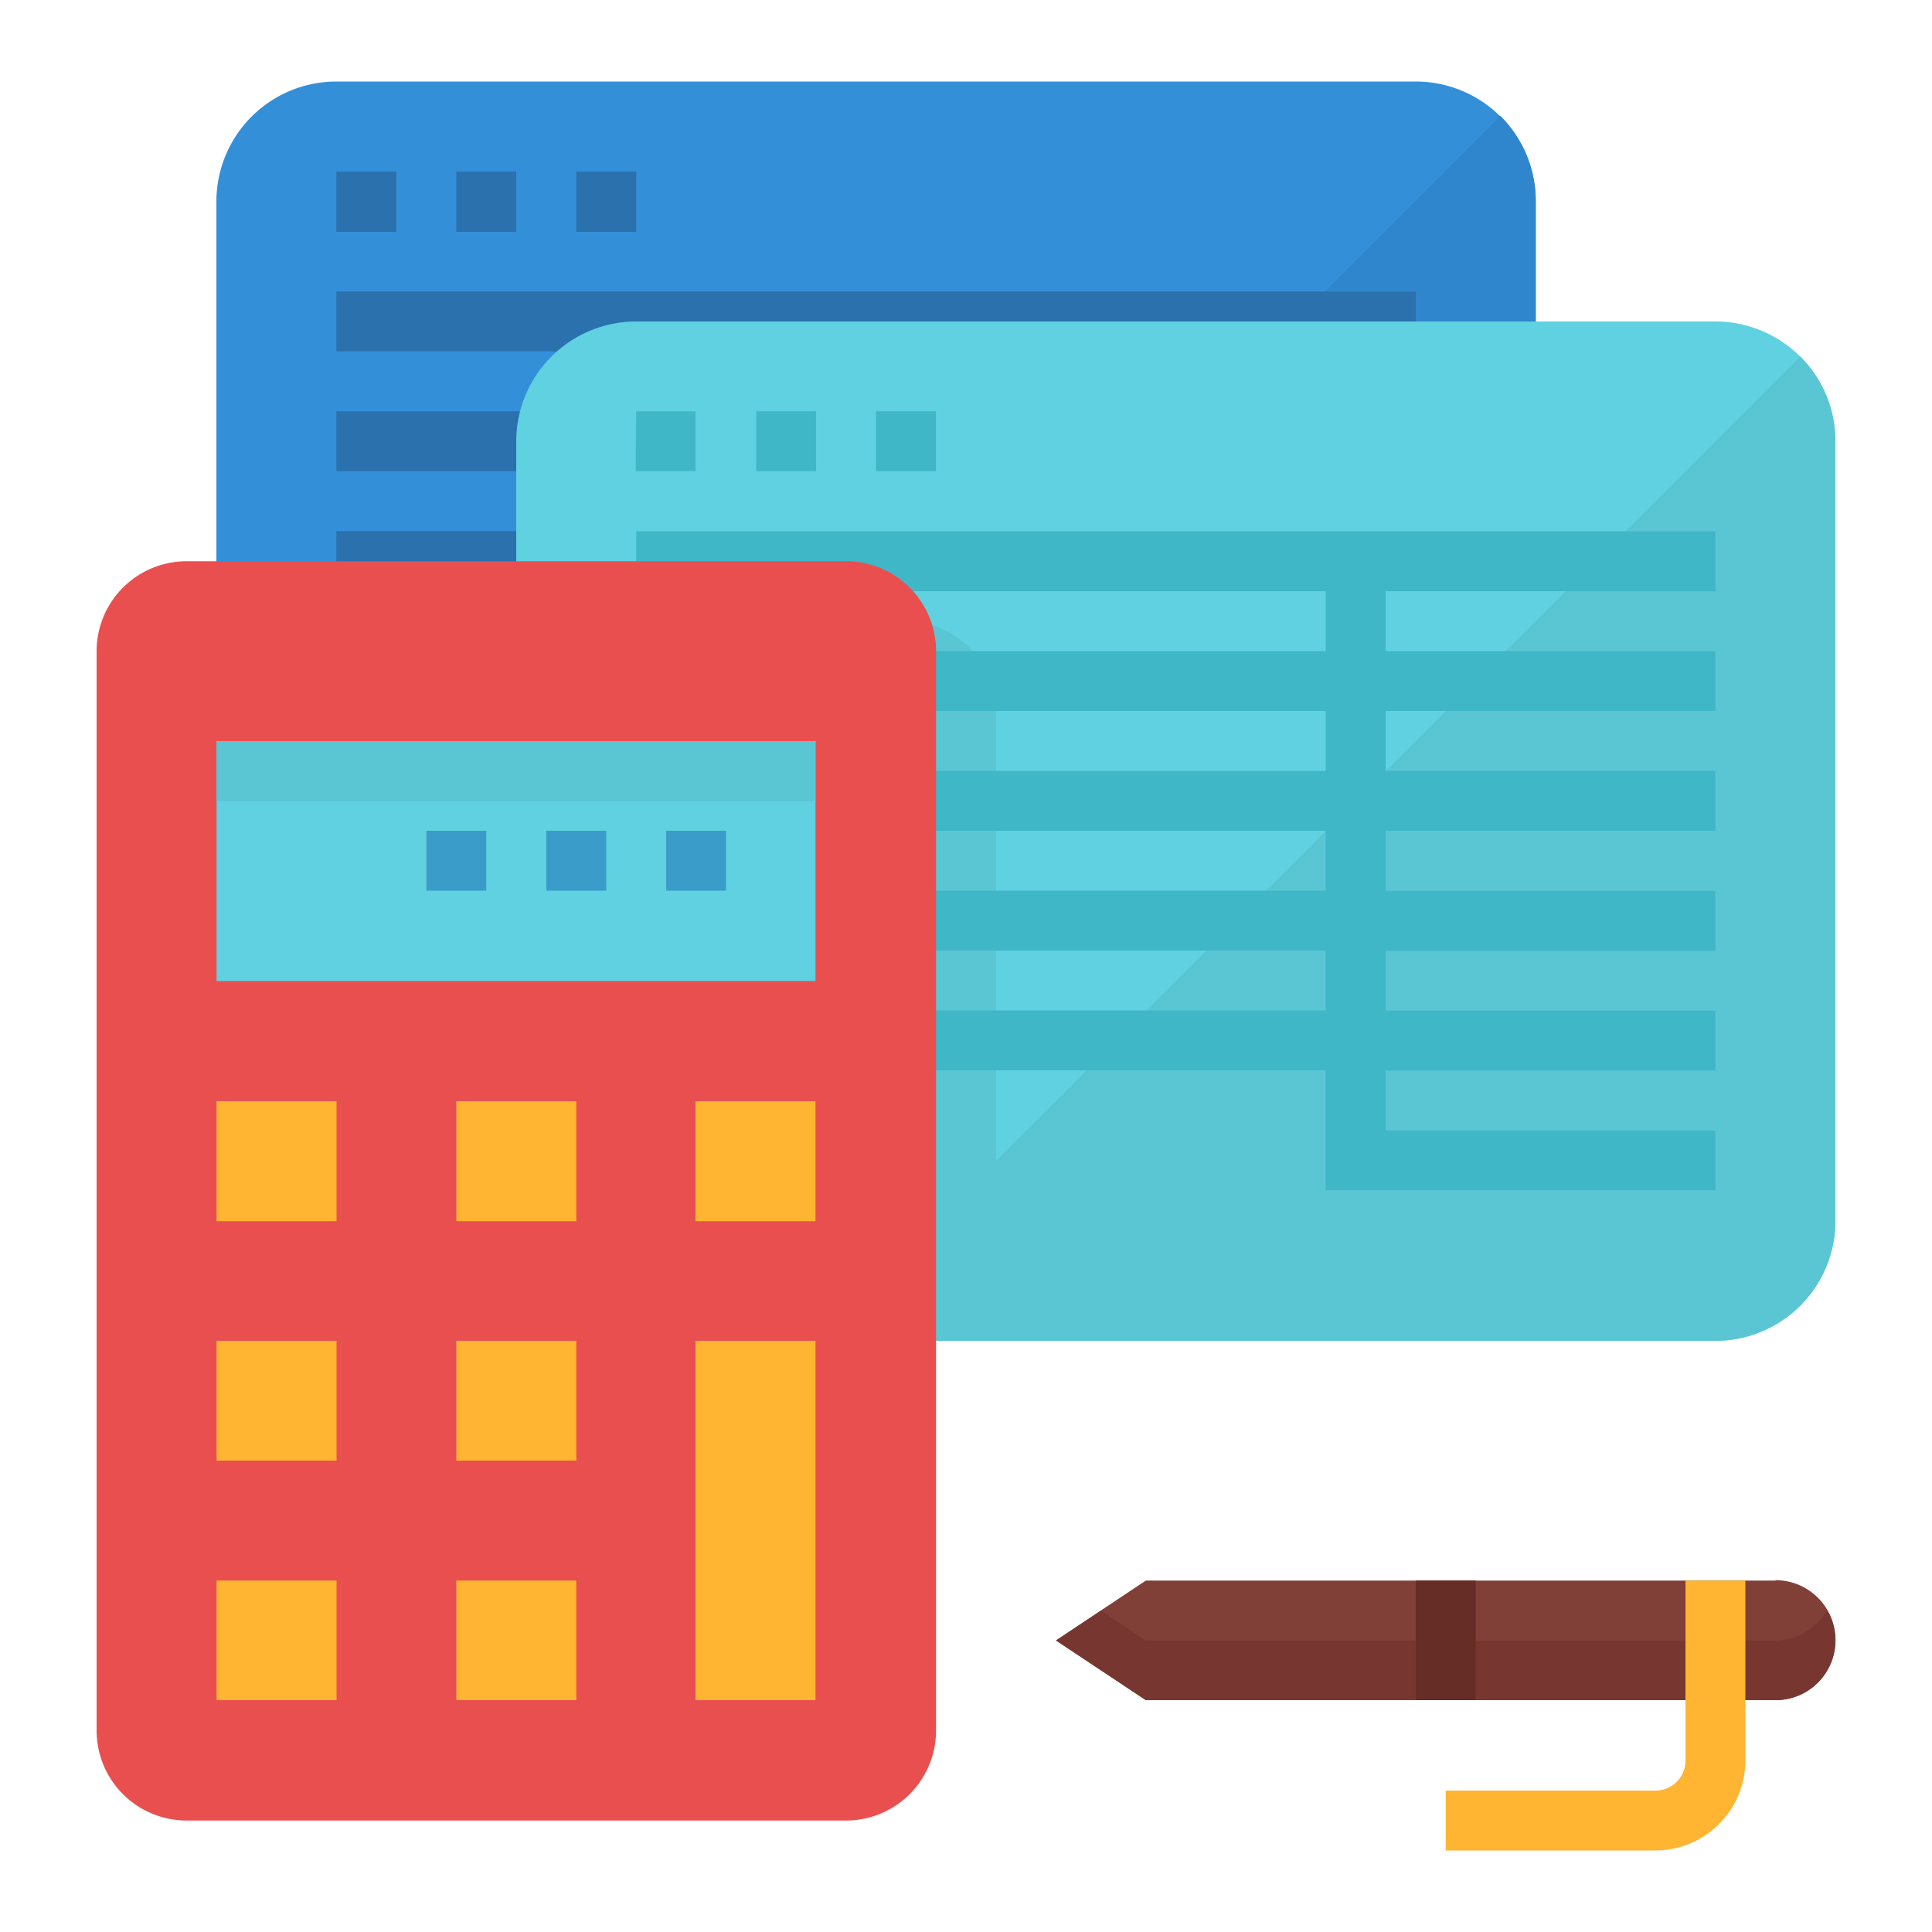
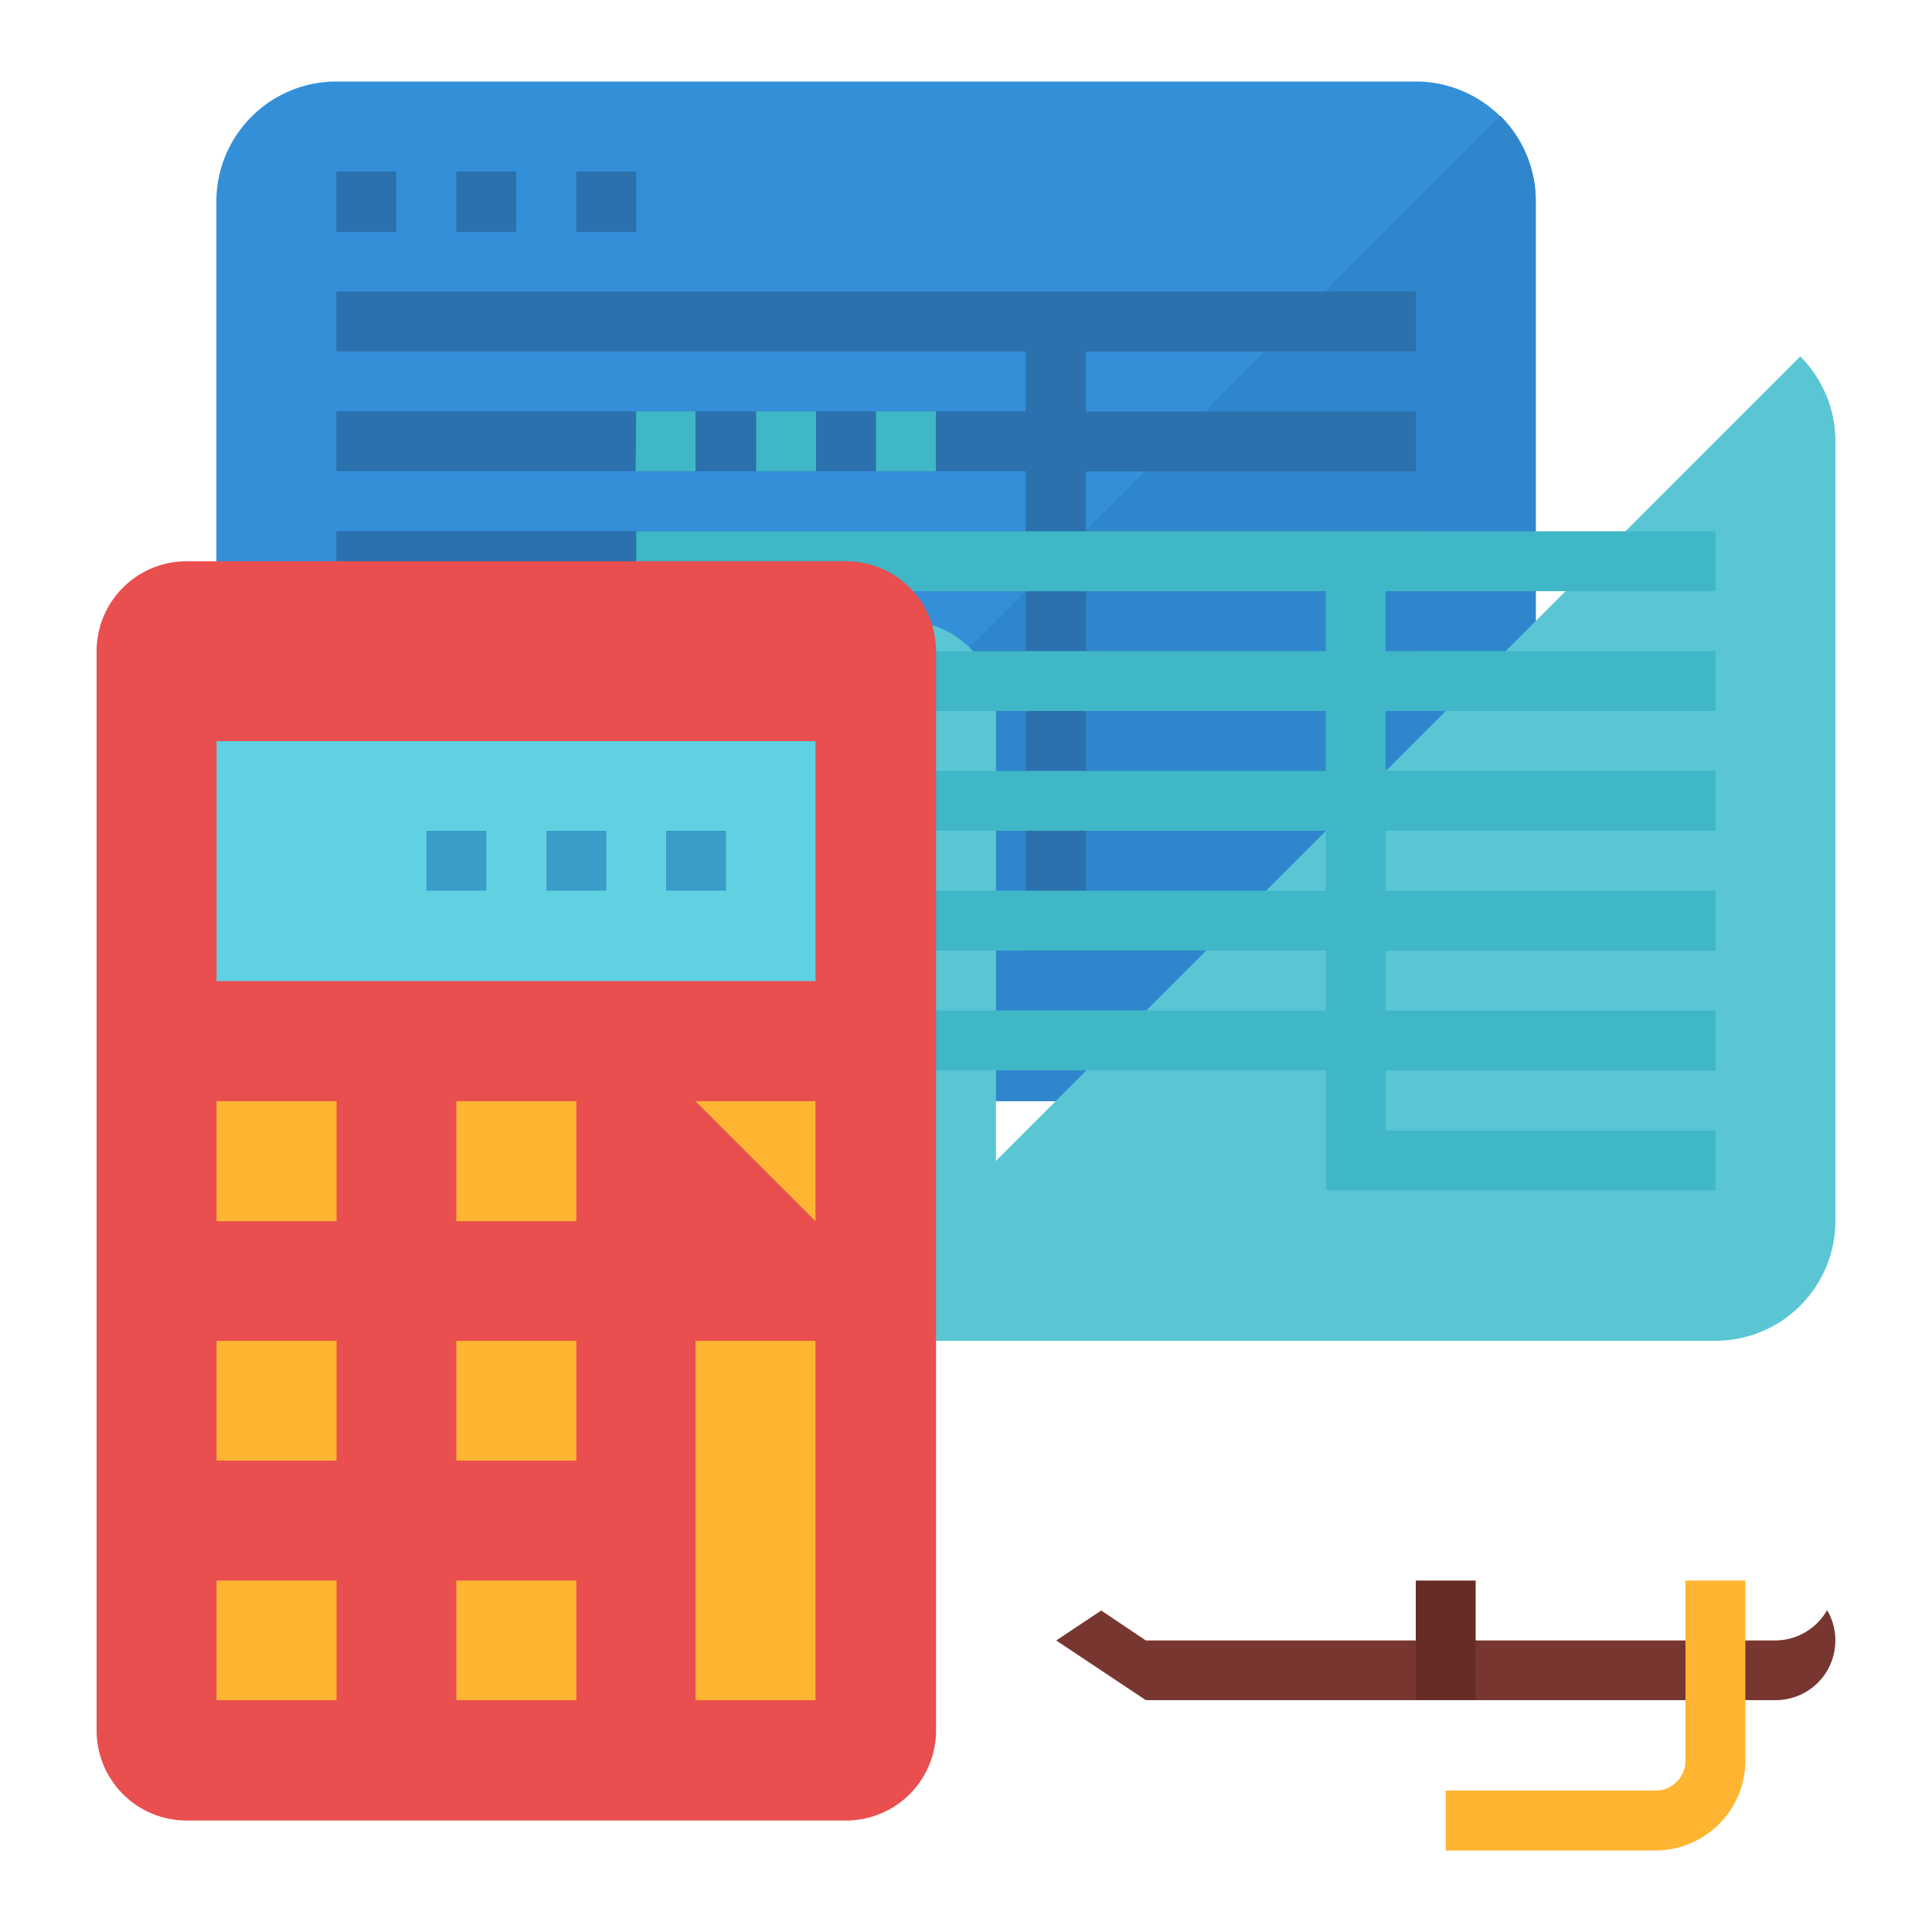
<svg xmlns="http://www.w3.org/2000/svg" id="Layer_1" data-name="Layer 1" viewBox="0 0 100 100">
  <defs>
    <style>.cls-1{fill:#348fd9;}.cls-2{fill:#3086cd;}.cls-3{fill:#2a71ad;}.cls-4{fill:#803f37;}.cls-5{fill:#773730;}.cls-6{fill:#ffb531;}.cls-7{fill:#662c26;}.cls-8{fill:#60d1e0;}.cls-9{fill:#5ac6d4;}.cls-10{fill:#3fb7c7;}.cls-11{fill:#e94f4f;}.cls-12{fill:#3a9cc9;}</style>
  </defs>
  <title>icon</title>
  <path class="cls-1" d="M17.41,4.22H73.28a6.21,6.21,0,0,1,6.21,6.21V50.78A6.21,6.21,0,0,1,73.28,57H17.41a6.21,6.21,0,0,1-6.21-6.21V10.43A6.21,6.21,0,0,1,17.41,4.22Z" />
  <path class="cls-2" d="M26.72,57H73.28a6.21,6.21,0,0,0,6.21-6.21V10.43A6.18,6.18,0,0,0,77.66,6Z" />
  <path class="cls-3" d="M17.41,8.88h3.1V12h-3.1Z" />
  <path class="cls-3" d="M23.62,8.88h3.1V12h-3.1Z" />
  <path class="cls-3" d="M29.83,8.88h3.1V12h-3.1Z" />
  <path class="cls-3" d="M73.28,18.19v-3.1H17.41v3.1H53.1v3.1H17.41v3.1H53.1v3.1H17.41v3.1H53.1v3.1H17.41v3.1H53.1v3.1H17.41V43H53.1v6.21H73.28v-3.1H56.21V43H73.28v-3.1H56.21v-3.1H73.28v-3.1H56.21V30.6H73.28V27.5H56.21V24.4H73.28v-3.1H56.21v-3.1Z" />
-   <path class="cls-4" d="M91.9,81.81H59.31l-4.66,3.1L59.31,88H91.9a3.1,3.1,0,0,0,0-6.21Z" />
  <path class="cls-5" d="M91.9,84.91H59.31L57,83.36l-2.33,1.55L59.31,88H91.9a3.09,3.09,0,0,0,2.67-4.66A3.1,3.1,0,0,1,91.9,84.91Z" />
  <path class="cls-6" d="M85.69,95.78H74.83v-3.1H85.69a1.55,1.55,0,0,0,1.55-1.55V81.81h3.1v9.31A4.66,4.66,0,0,1,85.69,95.78Z" />
  <path class="cls-7" d="M73.28,81.81h3.1V88h-3.1Z" />
-   <path class="cls-8" d="M32.93,16.64H88.79A6.21,6.21,0,0,1,95,22.84V63.19a6.21,6.21,0,0,1-6.21,6.21H32.93a6.21,6.21,0,0,1-6.21-6.21V22.84A6.21,6.21,0,0,1,32.93,16.64Z" />
  <path class="cls-9" d="M46.9,32.16H26.72v31a6.21,6.21,0,0,0,6.21,6.21H51.55V36.81A4.66,4.66,0,0,0,46.9,32.16Z" />
  <path class="cls-9" d="M42.24,69.4H88.79A6.21,6.21,0,0,0,95,63.19V22.84a6.18,6.18,0,0,0-1.82-4.39Z" />
  <path class="cls-10" d="M32.93,21.29H36v3.1h-3.1Z" />
  <path class="cls-10" d="M39.14,21.29h3.1v3.1h-3.1Z" />
  <path class="cls-10" d="M45.34,21.29h3.1v3.1h-3.1Z" />
  <path class="cls-10" d="M88.79,30.6V27.5H32.93v3.1H68.62v3.1H32.93v3.1H68.62v3.1H32.93V43H68.62v3.1H32.93v3.1H68.62v3.1H32.93v3.1H68.62v6.21H88.79v-3.1H71.72v-3.1H88.79v-3.1H71.72v-3.1H88.79v-3.1H71.72V43H88.79v-3.1H71.72v-3.1H88.79v-3.1H71.72V30.6Z" />
  <path class="cls-11" d="M9.66,29.05H43.79a4.66,4.66,0,0,1,4.66,4.66V89.57a4.66,4.66,0,0,1-4.66,4.66H9.66A4.66,4.66,0,0,1,5,89.57V33.71A4.66,4.66,0,0,1,9.66,29.05Z" />
  <path class="cls-6" d="M11.21,69.4h6.21V75.6H11.21Z" />
  <path class="cls-6" d="M23.62,69.4h6.21V75.6H23.62Z" />
  <path class="cls-6" d="M11.21,57h6.21v6.21H11.21Z" />
  <path class="cls-6" d="M23.62,57h6.21v6.21H23.62Z" />
-   <path class="cls-6" d="M36,57h6.21v6.21H36Z" />
+   <path class="cls-6" d="M36,57h6.21v6.21Z" />
  <path class="cls-6" d="M11.21,81.81h6.21V88H11.21Z" />
  <path class="cls-6" d="M23.62,81.81h6.21V88H23.62Z" />
  <path class="cls-6" d="M36,69.4h6.21V88H36Z" />
  <path class="cls-8" d="M11.21,38.36h31V50.78h-31Z" />
-   <path class="cls-9" d="M11.21,38.36h31v3.1h-31Z" />
  <path class="cls-12" d="M34.48,43h3.1v3.1h-3.1Z" />
  <path class="cls-12" d="M28.28,43h3.1v3.1h-3.1Z" />
  <path class="cls-12" d="M22.07,43h3.1v3.1h-3.1Z" />
</svg>